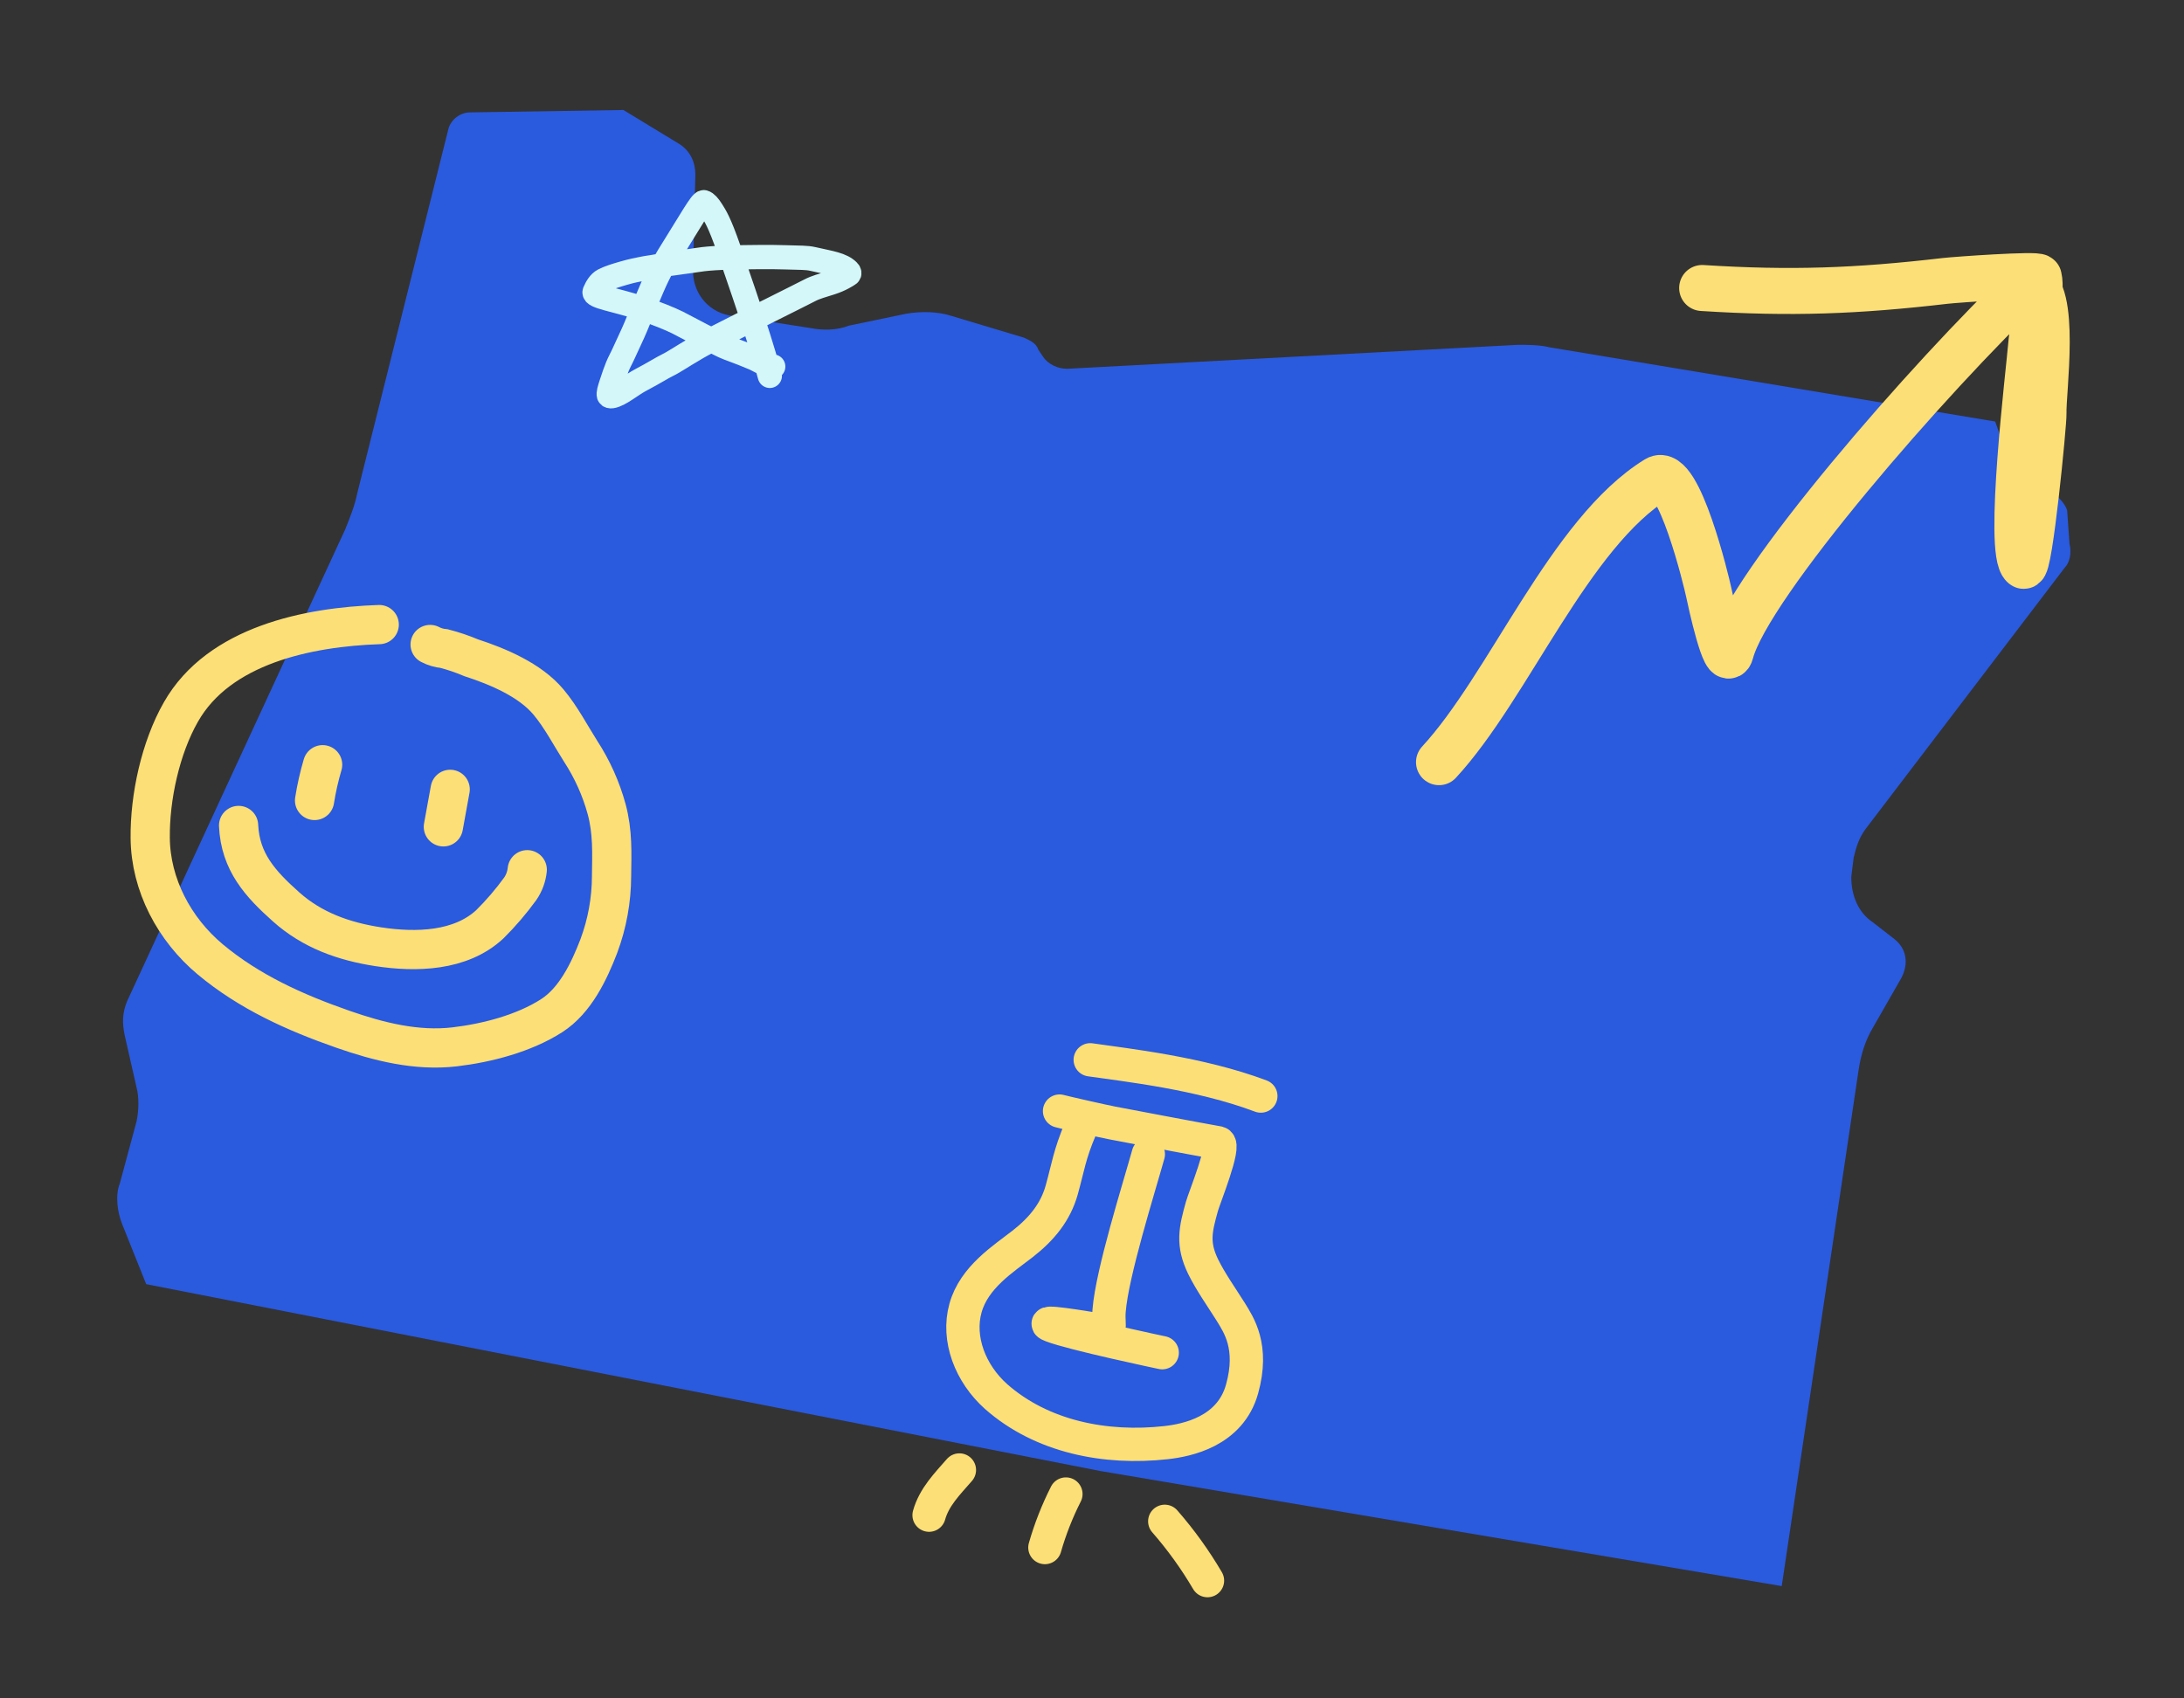
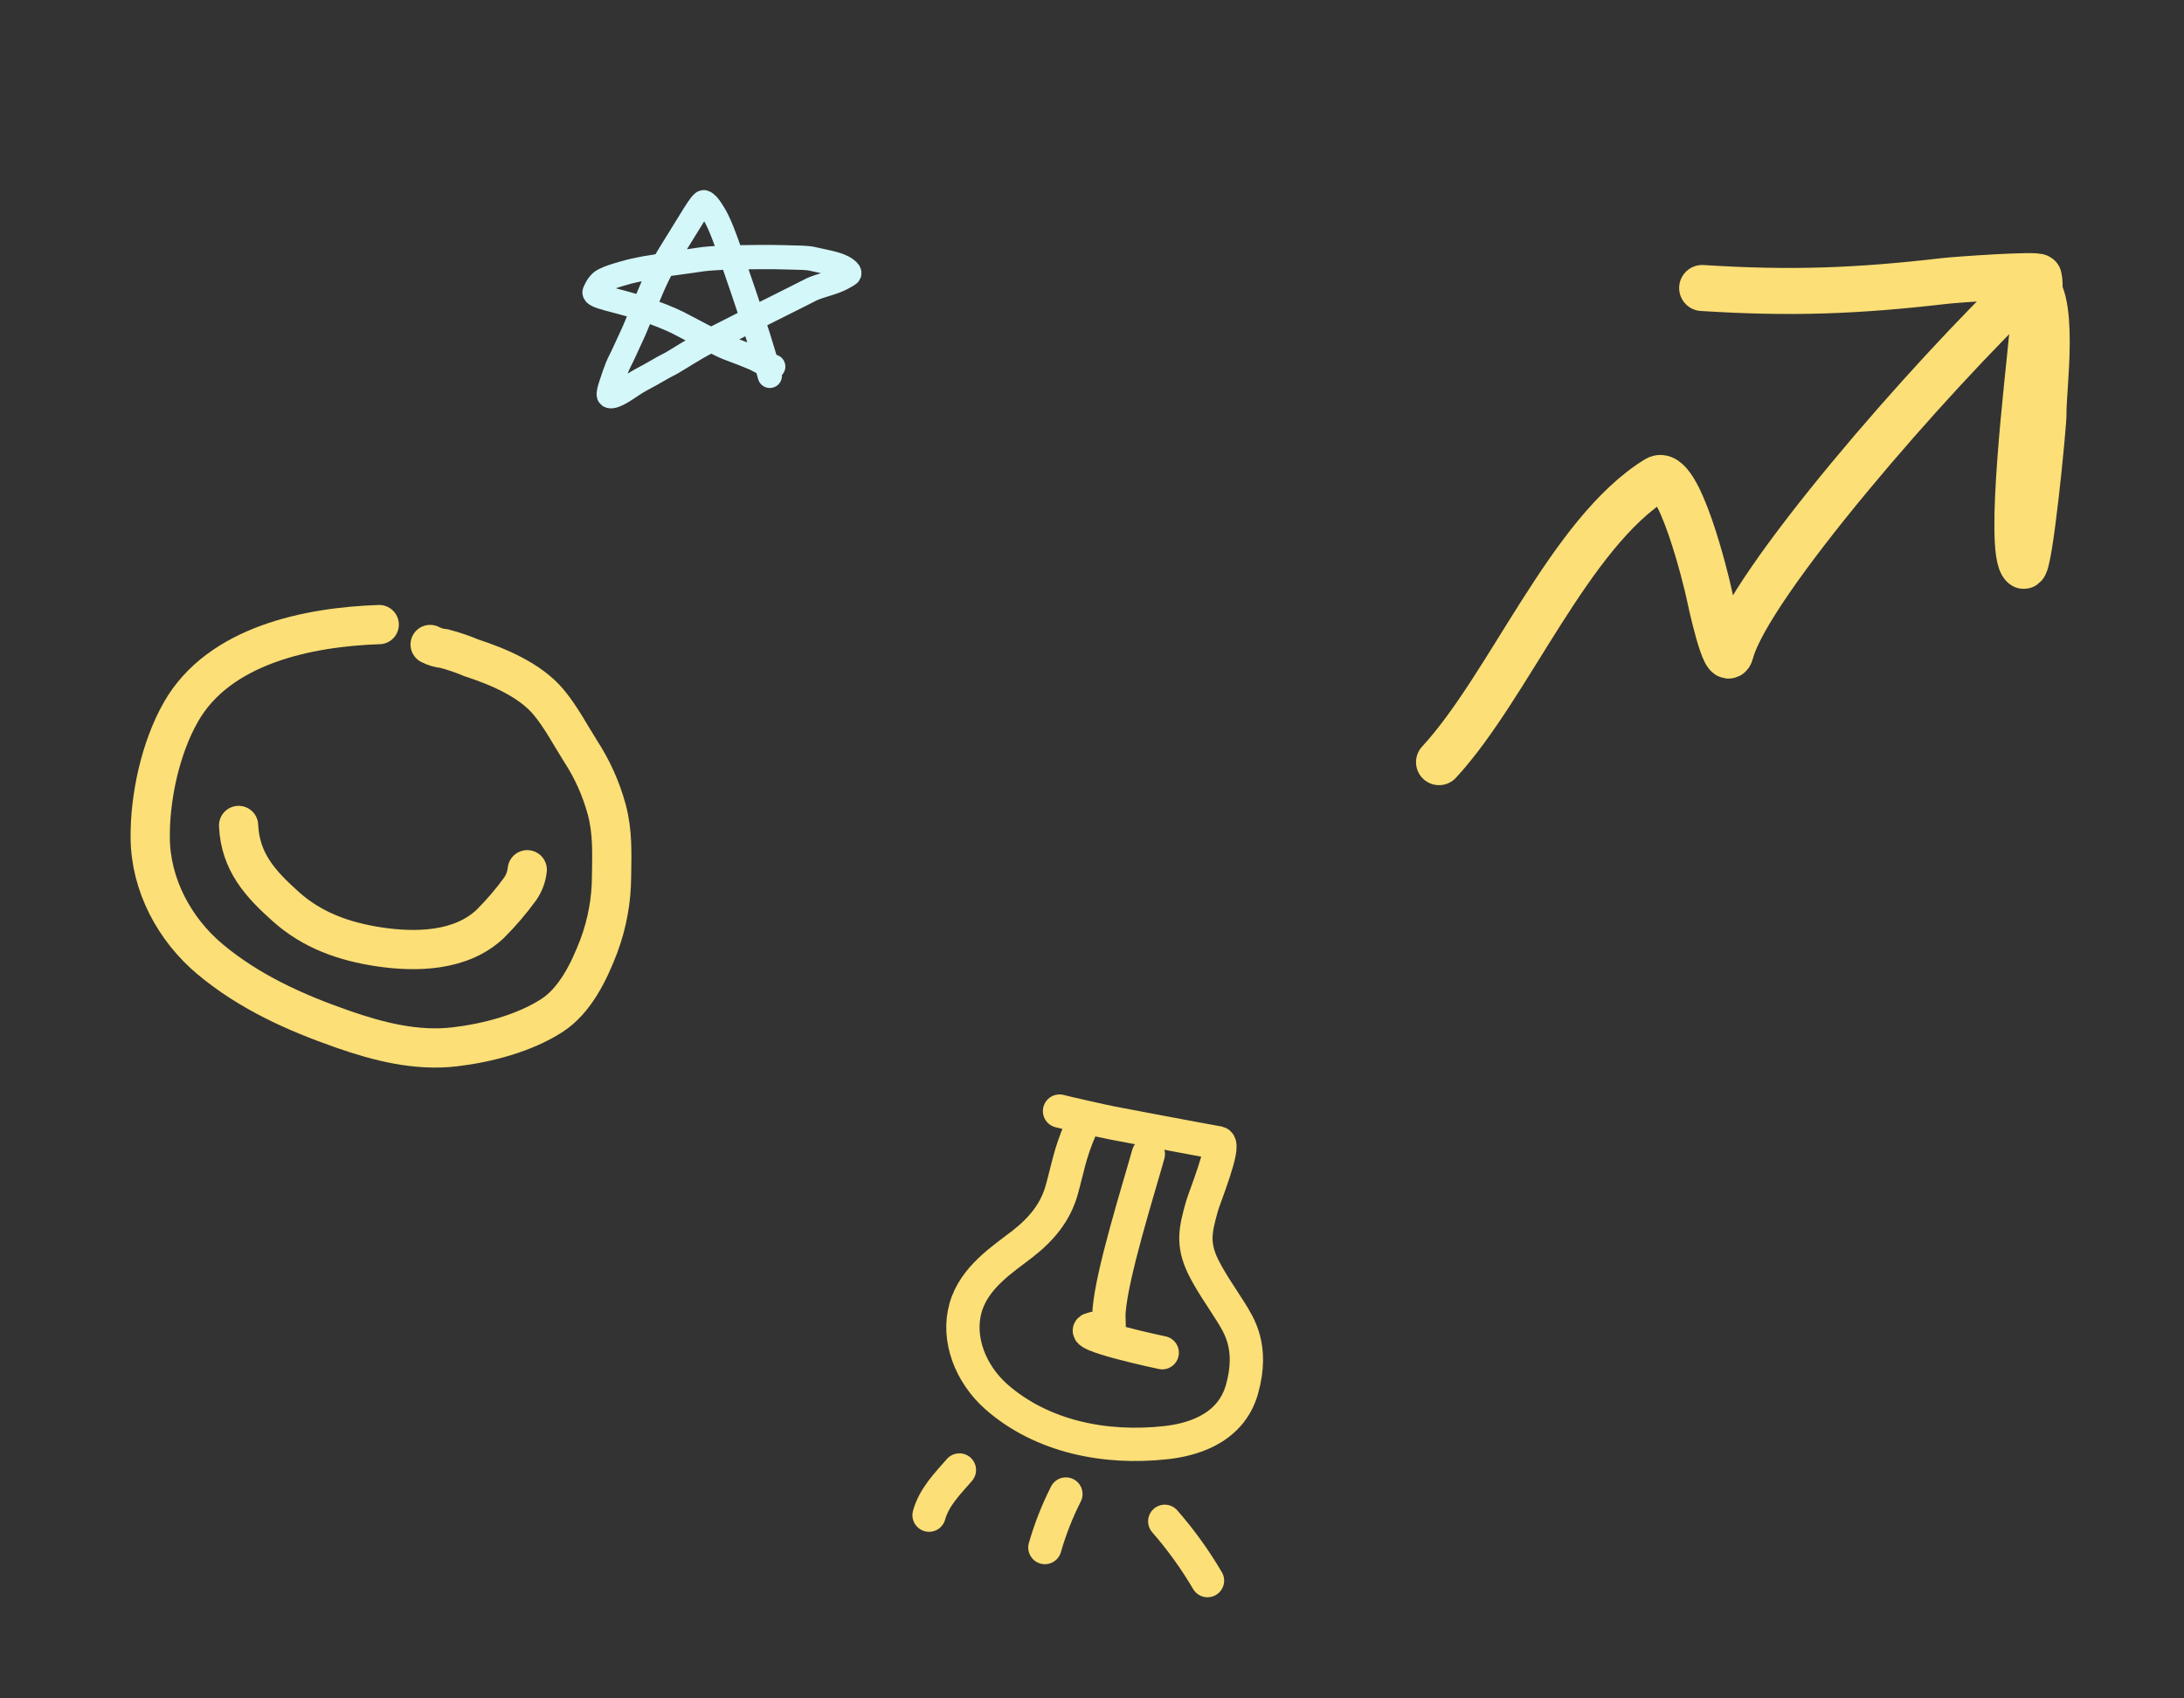
<svg xmlns="http://www.w3.org/2000/svg" width="540" height="420" viewBox="0 0 540 420" fill="none">
  <rect x="0" y="0" width="540" height="420" fill="#333333" stroke="none" />
-   <path d="M511.692 134.457C512.285 136.827 511.692 139.198 510.506 140.383L461.291 204.974C459.512 207.345 458.919 209.715 458.326 212.085L457.733 216.826C457.733 221.566 459.512 225.715 463.07 228.085L468.407 232.233C471.371 234.603 471.964 238.159 470.185 241.714L463.07 254.158C461.291 257.121 460.105 260.677 459.512 264.825L440.538 392.23L272.14 363.786L36.145 317.564L30.216 302.75C29.03 299.787 28.437 295.639 29.623 292.676L33.774 277.269C34.367 274.306 34.367 271.343 33.774 268.973L30.809 255.936C30.216 252.973 30.216 250.603 31.402 247.64L85.36 130.902C86.546 127.939 87.732 124.976 88.325 122.013L110.857 31.941C111.45 29.57 113.822 27.793 116.194 27.793L154.143 27.2L167.781 35.496C170.745 37.274 171.931 40.237 171.931 43.2L171.338 66.903C171.338 72.829 175.489 77.569 181.418 78.162L200.393 81.125C203.358 81.718 206.915 81.718 209.88 80.532L224.111 77.569C227.669 76.977 231.819 76.977 235.377 78.162L253.165 83.495C254.351 84.088 256.13 84.68 256.723 86.458L257.909 88.236C259.095 90.014 261.467 91.199 263.839 91.199L375.313 85.273C377.685 85.273 380.65 85.273 383.022 85.865L493.311 104.236L496.275 112.532C497.461 115.495 499.833 118.457 502.798 119.643L506.948 121.42C508.727 122.605 510.506 124.383 511.099 126.161L511.692 134.457Z" fill="#2A5ADE" />
  <path d="M93.767 154.456C76.235 155.042 54.148 159.521 44.738 176.056C39.665 184.932 37.036 197.176 37.141 207.199C37.231 218.821 43.13 229.84 51.958 237.225C61.626 245.298 72.926 250.389 84.741 254.511C93.6 257.599 102.961 259.989 112.447 258.875C120.448 257.931 129.575 255.552 136.398 251.169C142.213 247.441 145.673 240.2 148.062 233.953C150.127 228.424 151.192 222.574 151.207 216.675C151.289 210.925 151.516 205.751 149.999 200.112C148.613 195.042 146.448 190.218 143.582 185.81C140.983 181.714 138.744 177.358 135.629 173.619C131.061 168.155 123.136 164.823 116.502 162.662C114.333 161.747 112.102 160.989 109.824 160.394C108.61 160.288 107.43 159.943 106.351 159.379" stroke="#FCDF76" stroke-width="9.7" stroke-linecap="round" />
-   <path d="M79.771 189.11C78.914 192.011 78.248 194.964 77.776 197.951" stroke="#FCDF76" stroke-width="9.7" stroke-linecap="round" />
-   <path d="M111.309 195.2L109.624 204.472" stroke="#FCDF76" stroke-width="9.7" stroke-linecap="round" />
  <path d="M58.994 204.129C59.4 213.123 64.326 218.553 70.774 224.296C77.222 230.04 84.988 232.806 93.507 234.119C102.846 235.542 113.88 235.295 121.12 228.558C123.862 225.837 126.378 222.898 128.645 219.771C129.601 218.374 130.192 216.761 130.364 215.078" stroke="#FCDF76" stroke-width="9.7" stroke-linecap="round" />
  <path d="M355.803 188.477C373.115 169.757 388.045 131.749 409.64 118.463C415.041 115.139 421.983 144.02 422.481 146.447C422.876 148.374 426.693 166.058 427.936 161.321C432.29 144.724 476.945 93.272 501.757 69.752C508.736 71.403 505.068 97.073 505.264 102.188C505.352 104.482 501.782 141.133 500.307 139.903C496.209 136.485 501.727 91.476 502.258 84.875C502.586 80.798 505.028 72.488 504.095 68.529C503.903 67.715 483.525 69.167 481.001 69.461C459.021 72.016 442.842 72.615 420.865 71.221" stroke="#FCDF76" stroke-width="11.38" stroke-linecap="round" />
  <path d="M267.183 279.058C264.431 285.47 264.054 288.767 262.516 294.262C260.978 299.757 257.583 303.904 252.859 307.595C248.134 311.286 240.869 315.806 238.728 323.453C236.587 331.1 239.949 339.707 246.27 345.344C257.583 355.337 273.366 358.429 288.326 356.751C293.469 356.178 304.156 354.03 307.098 343.522C310.04 333.014 306.231 327.578 304.337 324.467C302.027 320.784 299.321 316.993 297.465 313.205C294.756 307.583 295.556 304.128 297.194 298.279C297.769 296.225 303.093 283.123 301.259 282.62C292.496 281.041 283.779 279.353 275.064 277.711C273.041 277.339 263.414 275.158 261.975 274.763" stroke="#FCDF76" stroke-width="8.236" stroke-linecap="round" />
-   <path d="M283.928 285.421C281.417 294.392 274.99 314.754 274.233 324.07C273.841 328.777 275.761 329.456 270.022 328.598C269.064 328.442 255.661 326.184 260.024 327.837C265.252 329.865 287.364 334.512 287.364 334.512" stroke="#FCDF76" stroke-width="8.236" stroke-linecap="round" />
-   <path d="M311.746 271.047C296.577 265.329 278.247 263.353 269.564 262.083" stroke="#FCDF76" stroke-width="8.236" stroke-linecap="round" />
+   <path d="M283.928 285.421C281.417 294.392 274.99 314.754 274.233 324.07C273.841 328.777 275.761 329.456 270.022 328.598C265.252 329.865 287.364 334.512 287.364 334.512" stroke="#FCDF76" stroke-width="8.236" stroke-linecap="round" />
  <path d="M263.547 369.464C261.4 373.701 259.66 378.132 258.352 382.697" stroke="#FCDF76" stroke-width="8.236" stroke-linecap="round" />
  <path d="M237.214 363.517C234.201 366.983 230.973 370.192 229.716 374.688" stroke="#FCDF76" stroke-width="8.236" stroke-linecap="round" />
  <path d="M287.99 376.213C291.961 380.758 295.498 385.667 298.555 390.875" stroke="#FCDF76" stroke-width="8.236" stroke-linecap="round" />
  <path d="M190.338 92.947C189.967 91.617 189.59 90.077 187.546 83.509C185.76 77.771 182.161 67.25 180.205 61.628C177.847 54.849 176.846 53.42 175.999 52.071C175.268 50.905 174.593 50.15 174.032 50.004C173.405 49.842 170.772 54.523 166.93 60.662C164.427 64.663 163.067 66.933 161.286 71.052C160.282 73.376 159.315 75.668 157.164 80.883C156.325 82.918 155.103 85.347 154.298 87.185C153.775 88.382 153.129 89.487 152.658 90.64C152.2 91.761 151.723 93.132 151.205 94.716C150.649 96.419 150.406 97.263 150.546 97.742C150.613 97.973 150.963 98.031 151.246 97.985C153.329 97.646 155.929 95.256 158.691 93.817C161.537 92.333 163.899 90.84 165.025 90.31C166.492 89.62 169.231 87.777 171.116 86.713C171.594 86.444 172.234 85.952 175.909 84.044C179.585 82.137 186.266 78.812 189.847 77.004C195.299 74.252 198.488 72.703 200.314 71.743C201.626 71.053 203.358 70.59 205.466 69.92C207.851 69.163 209.457 68.094 209.879 67.807C210.076 67.674 210.023 67.331 209.791 67.089C208.136 65.364 205.248 65.022 201.089 64.066C199.293 63.653 198.029 63.775 194.171 63.631C190.779 63.505 184.466 63.583 180.659 63.678C174.019 63.843 172.346 64.348 171.081 64.494C169.247 64.704 168.128 64.924 166.909 65.069C165.11 65.284 163.629 65.598 162.503 65.837C161.391 66.073 160.254 66.174 158.848 66.46C157.439 66.747 156.317 66.939 154.165 67.563C152.398 68.074 150.699 68.569 149.286 69.29C148.212 69.838 147.504 71.062 147.032 72.167C146.52 73.367 152.246 74.125 158.355 76.147C162.141 77.401 165.676 78.835 167.507 79.749C169.042 80.516 171.385 81.806 173.553 82.916C175.413 83.868 176.553 84.403 177.913 85.124C179.127 85.768 180.861 86.418 182.318 86.948C184.136 87.609 185.271 88.145 186.63 88.675C187.804 89.3 188.926 89.873 190.099 90.355C190.428 90.451 190.799 90.546 191.182 90.644" stroke="#D4F7F9" stroke-width="6" stroke-linecap="round" />
</svg>